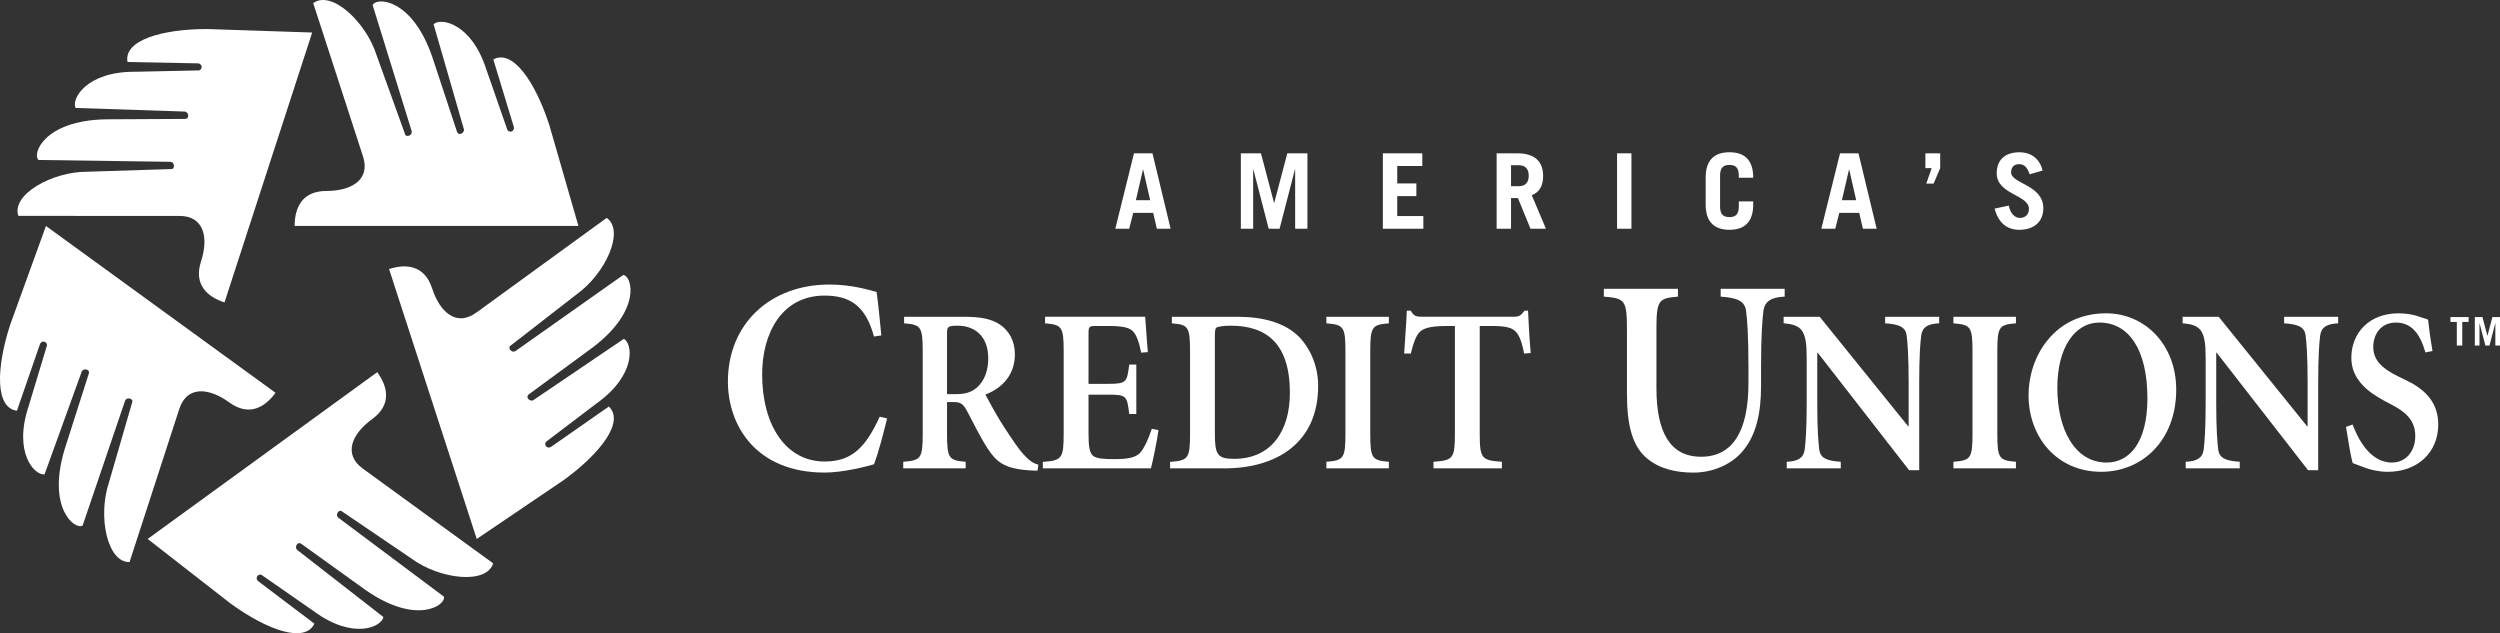
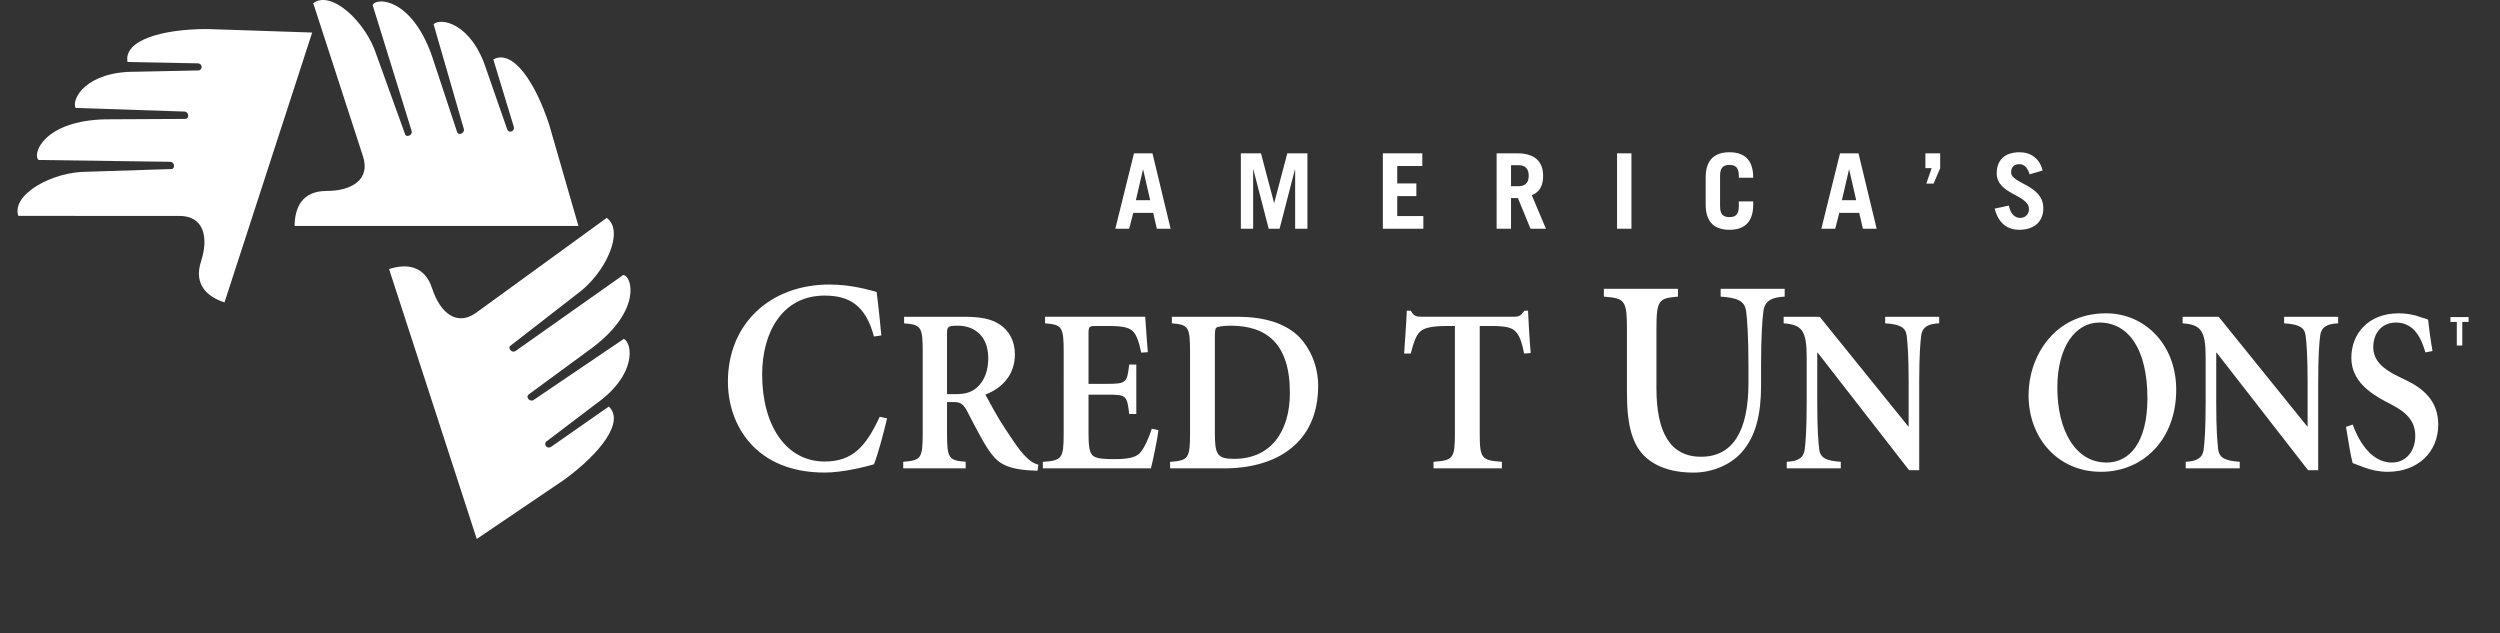
<svg xmlns="http://www.w3.org/2000/svg" version="1.1" id="Layer_1" x="0px" y="0px" viewBox="0 0 357.9 90.652" style="enable-background:new 0 0 357.9 90.652;" xml:space="preserve">
  <rect x="0" y="0" width="357.9" height="90.652" fill="#333333" stroke="none" />
  <style type="text/css">
	.st0{fill:#FFFFFF;}
</style>
  <g>
    <g>
      <path class="st0" d="M78.635,17.888c-2.026-6.219-5.253-10.887-8.011-9.38l2.945,9.691    c0.097,0.742-0.845,0.882-0.986,0.243l-2.933-8.42    c-2.13-6.74-6.585-7.545-7.579-6.551l4.325,14.971    c0.212,0.566-0.781,1.135-0.993,0.354L61.858,8.075    c-2.908-8.372-8.012-8.515-8.51-7.344l5.584,18.025    c0.155,0.691-0.804,0.907-0.926,0.501l-4.115-11.412    c-1.522-4.745-6.469-9.321-9.05-7.394l7.126,21.936    c1.082,3.327-1.614,4.954-5.244,4.952c-3.511-0.002-4.542,2.453-4.542,5.009    h40.625L78.635,17.888z" />
    </g>
    <g>
      <path class="st0" d="M29.652,4.156C23.111,4.163,17.676,5.788,18.256,8.877l10.127,0.193    c0.735,0.139,0.577,1.077-0.073,1.014l-8.914,0.188    c-7.069-0.059-9.212,3.931-8.572,5.183l15.573,0.515    c0.605-0.027,0.838,1.094,0.031,1.054l-11.294,0.058    C6.274,17.258,4.561,22.067,5.522,22.902l18.867,0.261    c0.706,0.066,0.614,1.045,0.19,1.036l-12.123,0.388    c-4.984-0.021-10.864,3.271-9.828,6.32l23.065,0.002    c3.495,0,4.209,3.066,3.087,6.518c-1.087,3.339,0.93,5.077,3.359,5.866    L44.693,4.657L29.652,4.156z" />
    </g>
    <g>
-       <path class="st0" d="M1.453,46.503c-2.015,6.223-2.149,11.895,0.969,12.297l3.313-9.571    c0.357-0.656,1.201-0.217,0.941,0.384l-2.577,8.535    c-2.24,6.705,0.894,9.975,2.281,9.756l5.3-14.654    c0.161-0.584,1.3-0.46,1.012,0.298L9.258,64.304    c-2.567,8.481,1.477,11.596,2.567,10.94l6.077-17.862    c0.283-0.65,1.185-0.262,1.044,0.138l-3.377,11.651    c-1.56,4.733-0.247,11.343,2.974,11.3l7.129-21.936    c1.081-3.324,4.218-3.056,7.153-0.923c2.84,2.064,5.117,0.685,6.619-1.381    L6.579,32.351L1.453,46.503z" />
-     </g>
+       </g>
    <g>
-       <path class="st0" d="M33.013,86.403c5.297,3.842,10.65,5.72,11.996,2.881l-8.08-6.109    c-0.514-0.544,0.167-1.21,0.655-0.776l7.321,5.088    c5.686,4.203,9.763,2.233,9.983,0.846L42.59,78.762    c-0.505-0.334-0.035-1.378,0.596-0.872l9.17,6.592    c7.272,5.063,11.486,2.18,11.198,0.939L48.443,74.122    c-0.532-0.469,0.117-1.207,0.455-0.95l10.036,6.812    c4.021,2.946,10.713,3.74,11.667,0.663L51.942,67.09    c-2.829-2.057-1.603-4.956,1.334-7.089c2.841-2.062,2.232-4.656,0.731-6.721    L21.14,77.157L33.013,86.403z" />
-     </g>
+       </g>
    <g>
      <path class="st0" d="M80.715,68.718c5.288-3.85,8.729-8.358,6.444-10.517l-8.306,5.796    c-0.677,0.32-1.1-0.532-0.535-0.864l7.101-5.391    c5.752-4.107,5.14-8.594,3.89-9.231l-12.903,8.737    c-0.474,0.378-1.32-0.391-0.643-0.835l9.102-6.684    c7.062-5.352,5.622-10.25,4.354-10.36L73.802,50.25    c-0.609,0.359-1.112-0.484-0.763-0.727l9.58-7.44    c4.045-2.913,6.868-9.032,4.235-10.89L68.196,44.749    c-2.829,2.056-5.211-0.006-6.331-3.459c-1.083-3.339-3.736-3.562-6.166-2.771    l12.552,38.637L80.715,68.718z" />
    </g>
    <g>
      <path class="st0" d="M125.116,48.176c-1.202-4.513-3.569-5.859-7.064-5.859    c-6.162,0-8.943,5.424-8.943,11.283c0,7.363,3.458,12.471,8.943,12.471    c4.059,0,5.938-2.218,7.893-6.414l1.052,0.238    c-0.451,1.898-1.277,5.066-1.88,6.571c-1.051,0.317-4.434,1.187-7.064,1.187    c-9.849,0-13.845-6.769-13.845-13.023c0-8.315,6.105-13.896,14.521-13.896    c3.231,0,5.713,0.792,6.765,1.058c0.3,2.214,0.451,3.954,0.677,6.228    L125.116,48.176z" />
      <path class="st0" d="M135.576,47.827c0-1.065,0.063-1.2,1.587-1.2    c2.03,0,4.315,1.2,4.315,4.666c0,1.6-0.444,3.199-1.714,4.265    c-0.824,0.667-1.713,0.868-2.983,0.868h-1.205V47.827z M129.431,45.349v0.938    c2.412,0.199,2.665,0.467,2.665,4.066v11.681c0,3.607-0.253,3.874-2.79,4.074    v0.938h8.936v-0.938c-2.412-0.2-2.665-0.467-2.665-4.074V57.56h1.016    c0.952,0,1.333,0.332,1.841,1.269c0.919,1.741,1.968,3.881,2.981,5.419    c1.24,1.873,2.319,2.808,5.78,3.076l1.333,0.065l0.127-0.867    c-0.919-0.234-1.427-0.735-2.189-1.538c-0.604-0.67-1.428-1.873-2.635-3.712    c-1.018-1.505-2.256-3.847-2.764-4.781c2.572-0.999,4.224-2.965,4.224-5.765    c0-1.966-0.857-3.366-2.096-4.233c-1.27-0.875-2.922-1.144-5.239-1.144H129.431z" />
      <path class="st0" d="M163.944,45.344c0.064,0.53,0.19,2.997,0.38,5.072l-0.952,0.066    c-0.316-1.607-0.697-2.544-1.172-3.045c-0.541-0.568-1.554-0.771-3.518-0.771    h-1.583c-1.203,0-1.267,0-1.267,1.206v7.079h2.724    c2.724,0,2.786-0.199,3.102-2.763h1.016v7.083h-1.016    c-0.316-2.643-0.379-2.775-3.102-2.775h-2.724v5.483    c0,1.941,0.127,2.878,0.697,3.312c0.569,0.401,1.709,0.435,3.039,0.435    c1.584,0,3.042-0.135,3.708-0.971c0.539-0.636,1.08-1.772,1.619-3.377    l0.952,0.2c-0.128,1.138-0.825,4.543-1.08,5.47h-15.474v-0.927    c2.729-0.197,2.984-0.463,2.984-4.075V50.354c0-3.6-0.255-3.867-2.666-4.066    v-0.943H163.944z" />
      <path class="st0" d="M173.92,48.564c0-0.868,0-1.471,0.191-1.636    c0.189-0.167,1.012-0.302,2.059-0.302c5.069,0,8.49,2.471,8.49,9.614    c0,5.543-2.726,9.449-7.983,9.449c-2.44,0-2.757-0.635-2.757-3.707V48.564z     M167.765,45.349v0.938c2.349,0.199,2.602,0.467,2.602,4.073V62.048    c0,3.607-0.253,3.874-2.857,4.072v0.93h7.773    c7.413,0,13.424-3.599,13.424-11.813c0-2.936-1.201-5.404-2.654-6.94    c-2.089-2.14-5.32-2.947-8.869-2.947H167.765z" />
-       <path class="st0" d="M198.83,45.349v0.938c-2.412,0.199-2.665,0.467-2.665,4.07v11.681    c0,3.604,0.253,3.87,2.665,4.07v0.938h-8.947v-0.938    c2.474-0.2,2.729-0.467,2.729-4.07V50.358c0-3.604-0.255-3.871-2.729-4.07    v-0.938H198.83z" />
      <path class="st0" d="M201.019,50.611c0.128-2.206,0.319-4.406,0.381-6.135h0.568    c0.446,0.801,0.766,0.868,1.658,0.868h13.098c0.824,0,1.016-0.2,1.523-0.868    h0.508c0.063,1.398,0.189,3.929,0.381,6.067l-0.952,0.067    c-0.317-1.737-0.697-2.606-1.175-3.107c-0.539-0.634-1.555-0.836-3.52-0.836    h-1.651v15.367c0,3.607,0.255,3.874,3.173,4.074v0.938h-9.79v-0.938    c2.809-0.2,3.063-0.467,3.063-4.074V46.668h-1.085    c-2.742,0-3.572,0.401-4.082,1.003c-0.383,0.468-0.767,1.336-1.148,2.94H201.019    z" />
      <path class="st0" d="M240.214,41.342v1.121c-2.777,0.237-3.079,0.475-3.079,4.752v8.353    c0,6.295,1.953,9.819,6.381,9.819c4.541,0,6.793-3.642,6.793-10.572v-2.374    c0-4.515-0.188-6.731-0.338-7.918c-0.188-1.426-1.239-1.901-3.642-2.059v-1.121    h9.165v1.121c-1.878,0.079-2.857,0.634-3.044,2.059    c-0.149,1.188-0.338,3.403-0.338,7.918v2.81c0,3.842-0.677,7.127-2.742,9.463    c-1.651,1.886-4.316,2.943-6.942,2.943c-2.328,0-4.804-0.471-6.688-2.073    c-1.997-1.701-2.825-4.553-2.825-9.224v-9.145c0-4.276-0.302-4.515-3.308-4.752    v-1.121H240.214z" />
      <path class="st0" d="M260.506,45.349l12.673,15.69h0.063v-6.341    c0-3.806-0.16-5.676-0.286-6.676c-0.159-1.202-1.048-1.602-3.08-1.735v-0.938    h7.734v0.938c-1.587,0.065-2.412,0.533-2.57,1.735    c-0.126,1-0.286,2.87-0.286,6.676v12.617h-1.449l-13.084-16.824h-0.063v7.208    c0,3.805,0.16,5.673,0.287,6.673c0.158,1.202,1.047,1.604,3.08,1.736v0.938    h-7.735v-0.938c1.587-0.067,2.412-0.534,2.57-1.736    c0.127-1,0.286-2.868,0.286-6.673v-6.541c0-3.871-0.697-4.672-3.301-4.871    v-0.938H260.506z" />
-       <path class="st0" d="M288.601,45.349v0.938c-2.412,0.199-2.665,0.467-2.665,4.07v11.681    c0,3.604,0.253,3.87,2.665,4.07v0.938h-8.948v-0.938    c2.477-0.2,2.73-0.467,2.73-4.07V50.358c0-3.604-0.253-3.871-2.73-4.07    v-0.938H288.601z" />
      <path class="st0" d="M300.532,46.175c4.257,0,6.892,3.91,6.892,10.857    c0,6.279-2.541,9.186-5.844,9.186c-4.511,0-7.051-4.676-7.051-10.721    C294.53,49.585,297.166,46.175,300.532,46.175z M301.518,44.853    c-7.464,0-11.111,6.234-11.111,11.712c0,6.079,4.124,10.978,10.379,10.978    c6.035,0,10.762-4.631,10.762-11.746C311.547,49.284,307.012,44.853,301.518,44.853z" />
      <path class="st0" d="M317.625,45.349l12.67,15.69h0.063v-6.341    c0-3.806-0.158-5.676-0.285-6.676c-0.158-1.202-1.049-1.602-3.08-1.735v-0.938    h7.735v0.938c-1.587,0.065-2.412,0.533-2.57,1.735    c-0.128,1-0.286,2.87-0.286,6.676v12.617h-1.449l-13.084-16.824h-0.064v7.208    c0,3.805,0.158,5.673,0.285,6.673c0.159,1.202,1.049,1.604,3.081,1.736v0.938    h-7.734v-0.938c1.585-0.067,2.41-0.534,2.568-1.736    c0.128-1,0.286-2.868,0.286-6.673v-6.541c0-3.871-0.697-4.672-3.299-4.871    v-0.938H317.625z" />
      <path class="st0" d="M347.224,50.453c-0.57-1.938-1.552-4.277-4.224-4.277    c-2.099,0-3.244,1.605-3.244,3.509c0,1.87,1.272,3.106,3.722,4.275l0.828,0.401    c2.476,1.169,4.753,2.939,4.753,6.414c0,3.974-2.942,6.768-7.234,6.768    c-1.209,0-2.354-0.265-3.179-0.562c-0.887-0.298-1.458-0.563-1.839-0.694    c-0.253-0.869-0.634-3.141-0.952-5.177l0.952-0.334    c0.636,1.736,2.347,5.443,5.622,5.443c2.067,0,3.34-1.704,3.34-3.773    c0-1.872-0.859-3.208-3.373-4.51l-1.017-0.535    c-2.097-1.135-4.761-2.906-4.761-6.178c0-3.509,2.506-6.369,6.766-6.369    c0.858,0,2.004,0.133,2.892,0.463c0.506,0.198,0.948,0.266,1.327,0.444    c0.127,1.169,0.316,2.637,0.634,4.492L347.224,50.453z" />
      <path class="st0" d="M163.627,24.276h0.029l1.002,4.388h-2.047L163.627,24.276z     M161.654,32.748l0.583-2.27h2.855l0.521,2.27h1.973l-2.6-10.798h-2.645    L159.667,32.748H161.654z" />
      <path class="st0" d="M177.641,32.748V21.952h2.881l1.869,7.087h0.029l1.87-7.087h2.881    V32.748h-1.758v-8.492h-0.029l-2.199,8.492h-1.557l-2.198-8.492h-0.029v8.492    H177.641z" />
      <path class="st0" d="M197.97,32.748V21.95h5.647v1.815h-3.587v2.496h2.736v1.814h-2.736    v2.856h3.736v1.815H197.97z" />
      <path class="st0" d="M216.318,23.651h1.066c0.914,0,1.469,0.451,1.469,1.503    c0,1.055-0.555,1.504-1.469,1.504h-1.066V23.651z M221.317,32.748l-2.03-4.806    c1.148-0.433,1.627-1.403,1.627-2.757c0-2.04-1.18-3.235-3.666-3.235h-2.99    V32.748h2.06v-4.388h0.99l1.798,4.388H221.317z" />
      <path class="st0" d="M231.496,32.748V21.95h2.061V32.748H231.496z" />
      <path class="st0" d="M246.245,29.553c0,1.2,0.521,1.529,1.343,1.529    c0.819,0,1.341-0.329,1.341-1.529v-0.72h2.061v0.449    c0,2.662-1.403,3.614-3.402,3.614c-2.001,0-3.404-0.952-3.404-3.614v-3.868    c0-2.664,1.403-3.616,3.404-3.616c1.999,0,3.402,0.952,3.402,3.616v0.029h-2.061    v-0.3c0-1.2-0.521-1.53-1.341-1.53c-0.821,0-1.343,0.33-1.343,1.53    V29.553z" />
      <path class="st0" d="M264.702,24.276h0.029l1.002,4.388h-2.047L264.702,24.276z     M262.731,32.748l0.582-2.27h2.855l0.522,2.27h1.973l-2.6-10.798h-2.645    l-2.676,10.798H262.731z" />
      <path class="st0" d="M276.534,24.072h-0.896v-2.122h2.118v2.122l-0.941,2.209h-1.043    L276.534,24.072z" />
      <path class="st0" d="M290.568,24.953c-0.344-1.018-0.795-1.451-1.515-1.451    c-0.737,0-1.142,0.449-1.142,1.181c0,1.633,4.612,1.753,4.612,5.137    c0,1.855-1.269,3.078-3.441,3.078c-1.679,0-2.978-0.909-3.531-3.033l2.031-0.434    c0.239,1.302,0.99,1.767,1.604,1.767c0.722,0,1.277-0.479,1.277-1.288    c0-2.035-4.614-2.065-4.614-5.089c0-1.855,1.105-3.021,3.248-3.021    c1.844,0,2.965,1.09,3.322,2.615L290.568,24.953z" />
    </g>
    <g>
      <g>
        <path class="st0" d="M353.406,45.395v0.689h-0.909v3.385h-0.78v-3.385h-0.909V45.395     H353.406z" />
-         <path class="st0" d="M354.296,49.469V45.395h1.091l0.707,2.676h0.01l0.708-2.676h1.089     v4.074h-0.667v-3.203h-0.012l-0.83,3.203h-0.586l-0.831-3.203h-0.012v3.203     H354.296z" />
      </g>
    </g>
  </g>
</svg>